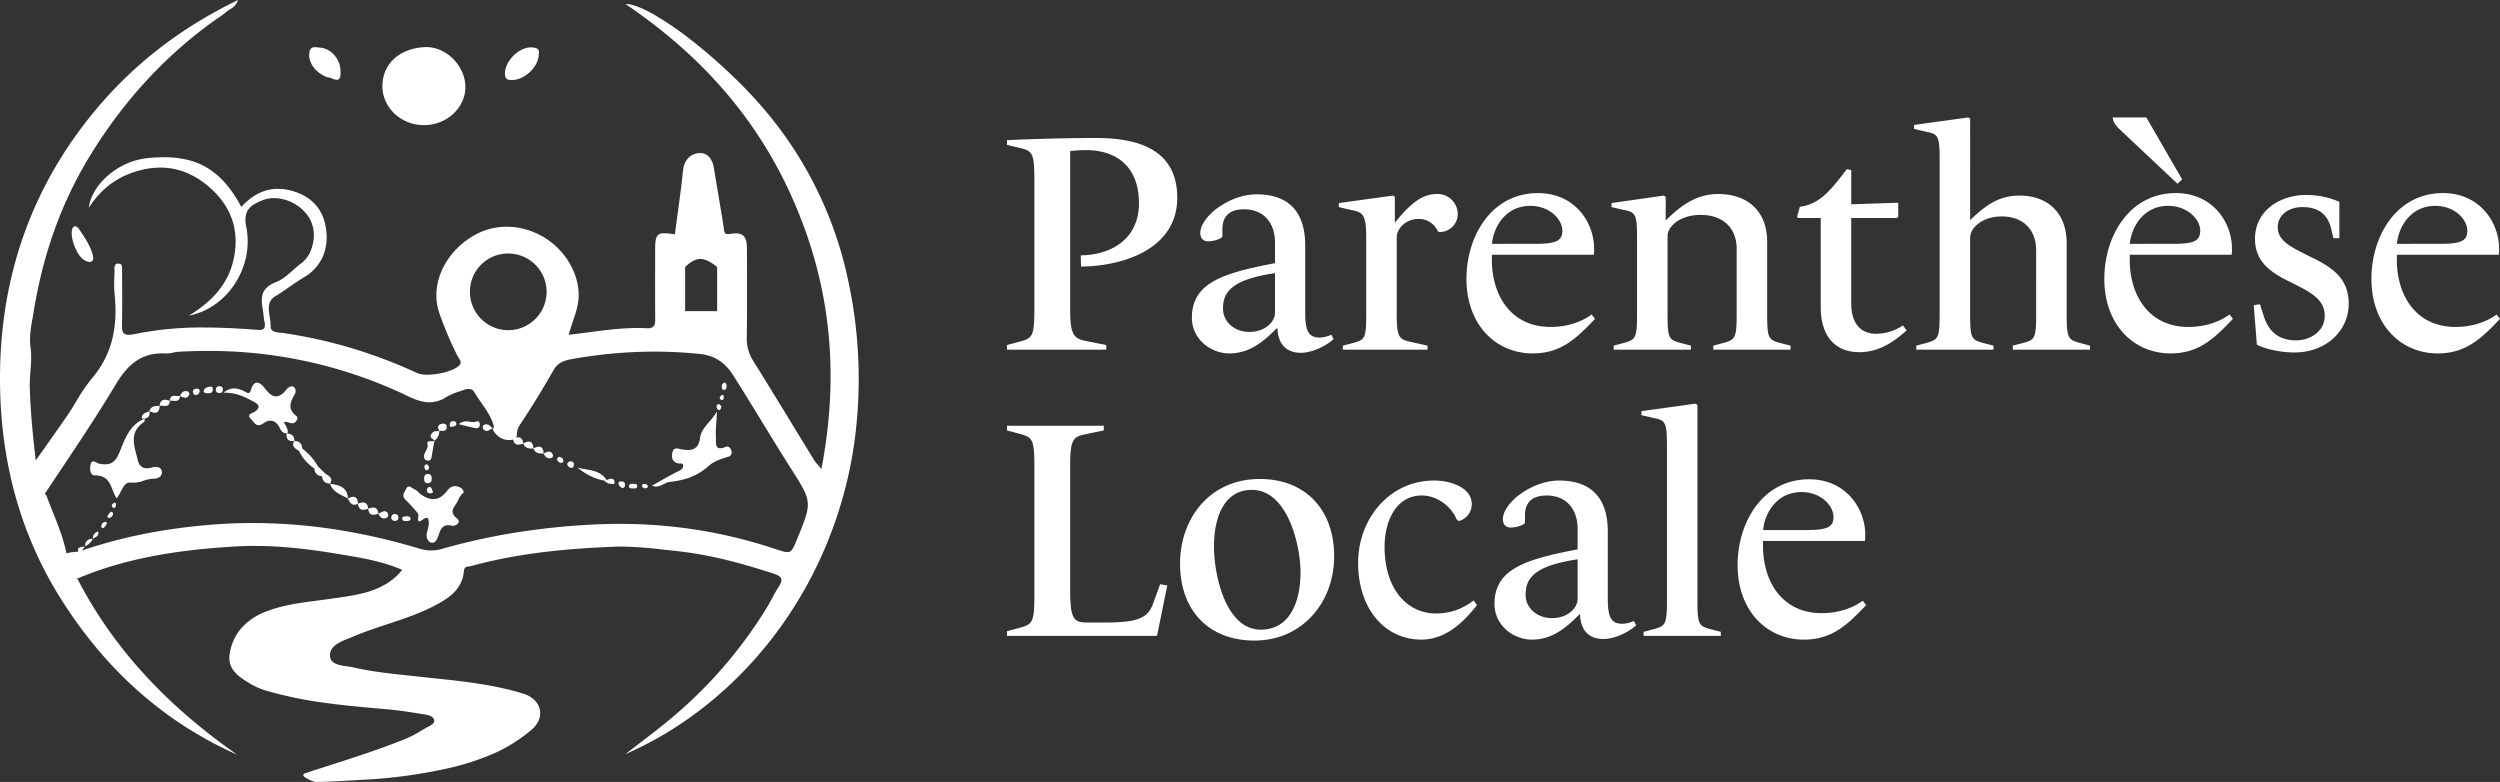
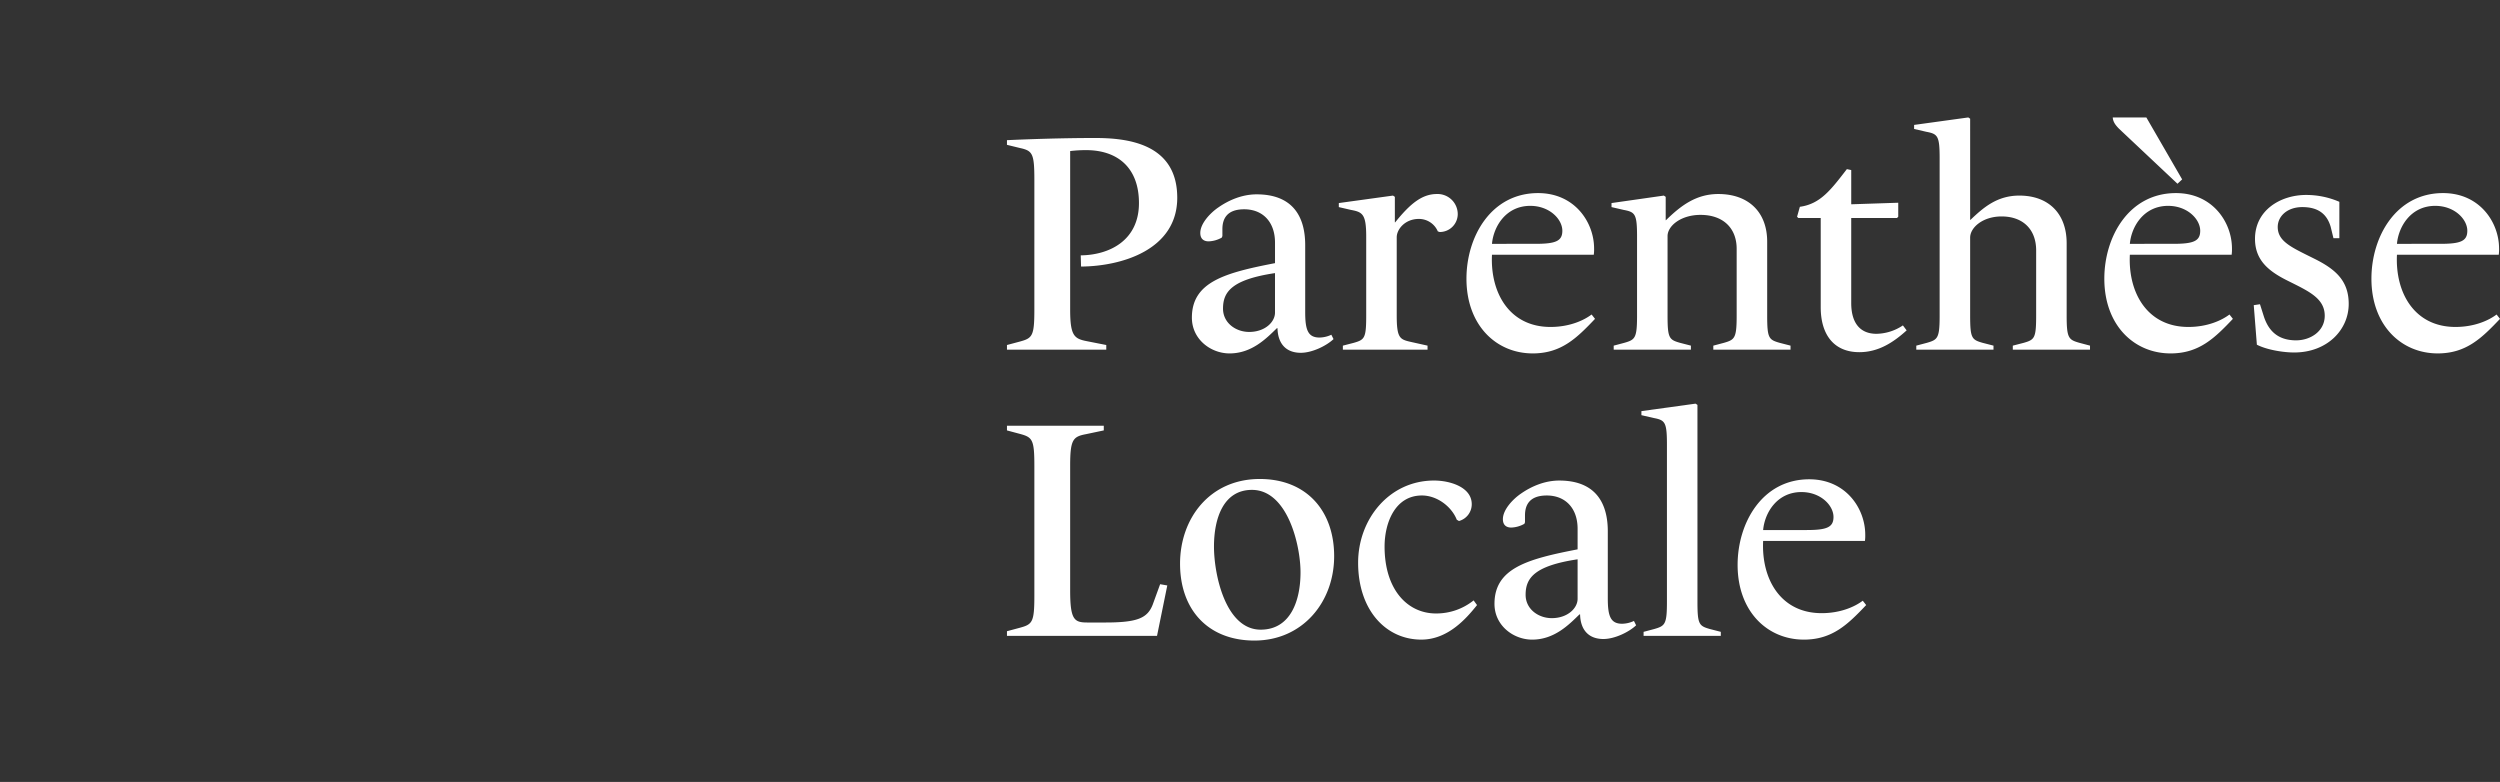
<svg xmlns="http://www.w3.org/2000/svg" width="1335.395" height="417.69" viewBox="0 0 1335.395 417.69">
  <rect x="0" y="0" width="1335.395" height="417.69" fill="#333333" stroke="none" />
  <g id="logo-parenthese-locale-white" transform="translate(-22.5 -47.757)">
    <g id="Groupe_4" data-name="Groupe 4" transform="translate(22.5 24)">
-       <path id="Tracé_99" data-name="Tracé 99" d="M162.008,414.009c-.034-.418.348-.76,1.135-1.019,4.263-1.4,8.677-2.817,12.573-4.066,13.761-4.414,27.991-8.978,41.6-14.55a58.567,58.567,0,0,0,7.371-3.884l.009-.006c1.189-.7,2.536-1.5,3.857-2.206l.3-.159.013-.007c1.536-.816,3.447-1.832,3.079-3.489-.447-2.012-3.04-2.659-4.952-2.97l-.392-.064-.028,0c-6.4-1.044-13.02-2.123-19.574-2.7l-2.619-.233-.058,0c-10-.885-20.332-1.8-30.46-3.185a214.354,214.354,0,0,1-30-6.073,40.148,40.148,0,0,1-9.339-3.686l-.144-.086c-3.105-1.844-6.317-3.751-8.632-6.263a11.3,11.3,0,0,1-3.1-9.78,26.908,26.908,0,0,1,6.3-14.076,32.893,32.893,0,0,1,13.029-8.809c8.808-3.461,18.263-4.69,27.406-5.879l.305-.04c2.143-.28,4.357-.568,6.529-.883,1.137-.165,2.274-.325,3.138-.445,11.455-1.608,23.3-3.27,32.5-11.763.635-.587,1.214-1.241,1.885-2l0-.006c.345-.392.719-.816,1.15-1.284-10.381-4.484-21.143-6.294-31.55-8.044l-.8-.134-1.171-.2c-17.809-3.015-32.231-4.419-45.388-4.419-3.549,0-7.075.1-10.477.311-24.008,1.459-55.327,4.749-84.65,17.34q-.151.149-.3.29.425-.136.861-.29c19.873,38.537,49.437,68.847,85.3,93.888-40.249-17.94-70.669-46.256-93.687-82.46C9.942,284.373.052,244.284,0,202.387-.058,153.249,13.751,107.6,44.208,67.347,65.813,38.8,92.854,16.64,127.144,0c-1.457,4.3-4.317,4.589-5.924,6.1a56.8,56.8,0,0,1-6.032,4.38C87.078,30.528,64.777,55.485,47.222,84.608c-15.31,25.4-24.5,52.8-29.19,81.627-1.017,6.252-2.612,12.676-1.727,19.166,1.013,7.456-.634,14.848-.385,22.356.424,12.821,1.7,25.5,3.174,38.2,1.479-2.1,2.987-4.229,4.448-6.288l.024-.035.595-.839,0-.007c3.941-5.557,8.015-11.3,11.939-17.054,1.62-2.374,3.127-4.87,4.585-7.285l.011-.018a90.108,90.108,0,0,1,8.276-12.151c10.308-12.04,14.2-26.439,12.235-45.312a69.661,69.661,0,0,1-.123-9.349v-.008c.039-1.192.071-2.269.087-3.354,0-.152,0-.305,0-.468v-.013a3.523,3.523,0,0,1,.567-2.513,1.911,1.911,0,0,1,1.407-.471h.081c2.036.042,2.006,1.64,1.978,3.05,0,.209-.006.36-.006.5.01,1.934.022,3.959.034,5.705.046,7.341.094,14.931-.063,22.405-.059,2.8-.024,4.578.952,5.559a3.527,3.527,0,0,0,2.638.826,17.014,17.014,0,0,0,3.4-.435,177.44,177.44,0,0,1,36.805-3.463c8.275,0,17.1.387,28.631,1.255.337.025.658.039.956.039a3.142,3.142,0,0,0,2.352-.676c.483-.5.643-1.312.552-2.79a6.736,6.736,0,0,0-.246-1.278,6.562,6.562,0,0,1-.252-1.316,42.992,42.992,0,0,0-.552-4.469l0-.017c-.456-2.879-.929-5.856-.139-8.459.9-2.952,3.242-5.056,7.378-6.62,3.06-1.156,5.893-3.673,8.636-6.107,1.506-1.337,3.064-2.72,4.662-3.886,3.222-2.354,5.539-6.493,6.352-11.356a18.667,18.667,0,0,0-2.119-12.911,22.715,22.715,0,0,0-18.657-10.521,17.563,17.563,0,0,0-7.013,1.407c-2.747,1.186-5.5,2.6-7.017,4.889-1.445,2.178-1.742,5.074-.934,9.111a39.526,39.526,0,0,1-.217,16.441,42.609,42.609,0,0,1-6.415,14.7,40.353,40.353,0,0,1-10.441,10.5,35.523,35.523,0,0,1-13.582,5.7c14.414-8.732,22.157-19.073,24.365-32.546,2.4-14.616-2.5-27.064-14.55-37-7.654-6.306-16.094-9.5-25.087-9.5a42.413,42.413,0,0,0-9.607,1.145c-12.289,2.864-21.64,9.514-28.587,20.33.83-6.326,4.654-12.615,10.765-17.708a38.592,38.592,0,0,1,20.076-8.784A88.96,88.96,0,0,1,87.542,84a53.035,53.035,0,0,1,12.492,1.349,37.367,37.367,0,0,1,10.918,4.462c6.941,4.239,12.813,11.027,17.953,20.752,5.769-6.437,12.358-9.7,19.582-9.7a29.174,29.174,0,0,1,10.063,1.929c9.145,3.375,14.407,10.048,15.642,19.836a26.984,26.984,0,0,1-1.9,14.79,24.51,24.51,0,0,1-10.138,10.843c-2.606,1.548-5.1,3.285-7.518,4.967l-.053.036c-2.423,1.685-4.929,3.426-7.526,4.965-4.339,2.573-3.647,6.941-2.98,11.165a27.018,27.018,0,0,1,.48,4.86c-.088,2.941,2.909,3.242,5.552,3.507l.111.012c.453.046.879.089,1.275.147a254.818,254.818,0,0,1,36.471,8.09,264.835,264.835,0,0,1,34.863,13.259,13.6,13.6,0,0,0,5.434.874,38.26,38.26,0,0,0,9.786-1.4c3.394-.943,5.962-2.192,7.233-3.518,1.466-1.53.62-2.735-.125-3.8a7.372,7.372,0,0,1-.584-.92,189.558,189.558,0,0,1-9.892-23.23c-3.335-9.7-1.348-20.6,5.45-29.913a41.322,41.322,0,0,1,13.248-11.712,35.109,35.109,0,0,1,16.9-4.546c.2,0,.371,0,.536,0a39.189,39.189,0,0,1,28.144,12.446c6.882,7.338,10.655,16.914,10.091,25.616-.28,4.334-1.639,8.372-3.079,12.647l-.006.016c-.759,2.256-1.544,4.586-2.177,7.005,3.321-.379,6.661-.82,9.891-1.246l.176-.023.025,0c9.193-1.213,17.876-2.358,26.823-2.358,1.635,0,3.262.041,4.835.121.164.008.339.013.523.013a3.966,3.966,0,0,0,2.91-.909c.92-.911,1.034-2.454,1.02-3.987-.081-9.468-.064-19.263-.048-27.9v-.031c0-3.152.01-6,.011-8.878,0-3.422.136-5.679.827-7.092.673-1.38,1.856-1.942,4.081-1.942a37.018,37.018,0,0,1,5.629.614c.426-3.264.869-6.53,1.324-9.867l0-.024c1.078-7.9,2.191-16.079,3.022-24.2.541-5.271,3.463-8.651,8.018-9.273a8.353,8.353,0,0,1,1.136-.08,6.291,6.291,0,0,1,4.947,2.246,11.219,11.219,0,0,1,2.355,5.545c.594,3.6,1.2,7.222,1.795,10.722l.036.216c1.133,6.714,2.419,14.324,3.55,21.686l.007.041c.3,1.937.435,2.822,2.129,2.822a9.431,9.431,0,0,0,1.464-.145,16.973,16.973,0,0,1,2.724-.249c4.225,0,5.957,2.263,5.975,7.81q.005,1.267.008,2.532v.363q0,1.084.007,2.169c.049,13.864.1,28.2-.075,42.459a21.818,21.818,0,0,0,3.265,12.529c7.291,11.667,14.537,23.538,21.546,35.015l.07.116.193.317c3.6,5.9,7.324,11.994,11,17.976a18.722,18.722,0,0,0,2.069,2.58l.063.069c.483.544,1.03,1.159,1.652,1.9,9.575-49.882,5.129-95.741-13.595-140.2C406.737,66.515,376.956,31.141,334.135,2.16l.066,0h.136c3.326,0,8.253,1.824,14.646,5.42a171.446,171.446,0,0,1,20.531,14.052A289.152,289.152,0,0,1,391.748,41,233.839,233.839,0,0,1,411.5,62.369a206.426,206.426,0,0,1,41.747,88.323,248.451,248.451,0,0,1,3.179,85.155,223.583,223.583,0,0,1-23.307,72.86,218.354,218.354,0,0,1-19.481,30.672A213.1,213.1,0,0,1,390.064,365.6a203.674,203.674,0,0,1-26.826,21.31A189.641,189.641,0,0,1,334,402.85c2.264-1.751,4.6-3.53,6.653-5.1l.036-.029.025-.018c4.784-3.652,9.733-7.429,14.48-11.284a241.543,241.543,0,0,0,54.242-61.573c1.039-1.7,1.993-3.461,2.915-5.161l0-.006c1.16-2.136,2.358-4.345,3.705-6.414,1.192-1.832,1.577-3.157,1.213-4.17-.393-1.089-1.606-1.877-4.19-2.719-14.029-4.58-32.659-10.094-52.355-12.095-2.089-.212-4.2-.447-6.248-.672l-.152-.017h-.01a204.142,204.142,0,0,0-22.234-1.646c-1.235,0-2.459.024-3.64.071-21.358.851-49.368,2.792-76.617,10.311a8.523,8.523,0,0,1-1.165.206l-.033,0c-1.347.173-2.62.336-2.8,2.376-.935,10.3-8.467,14.937-16.77,19.158-7.755,3.942-16.111,6.7-24.192,9.373-5.974,1.973-12.149,4.014-18.038,6.517-.7.3-1.415.582-2.176.883l-.06.024c-4.945,1.961-10.551,4.183-10.335,9.438.18,4.364,5.067,5.059,9.378,5.673,1.173.165,2.386.337,3.445.582,9.588,2.222,19.528,3.268,29.141,4.281l.051,0,.019,0c2,.21,4.059.428,6.091.653,2.664.3,5.327.578,7.616.819h.013c15.679,1.663,31.891,3.382,47.406,8.179a14.69,14.69,0,0,1,6.061,3.466,10.128,10.128,0,0,1,2.866,5.062c.8,3.731-.744,7.608-4.244,10.638a82.579,82.579,0,0,1-22.066,13.572A136.5,136.5,0,0,1,237.4,410.8a268.429,268.429,0,0,1-44.054,5.75c-2.034.106-3.989.223-6.152.354h-.018l-.074,0c-5.723.344-11.64.7-18.635.777C167.494,417.533,162.129,415.506,162.008,414.009Zm-137.24-149.4c3.743,10.282,8.6,20.214,10.729,31.006a15.335,15.335,0,0,1,3.991-.729c.8-.073,1.635-.15,2.444-.3-1.168-2.417,1.512-2.3,3.391-2.709l-1.474,2.147.289-.072c20.776-7.064,42.946-11.512,67.776-13.6,7.672-.643,15.47-.97,23.179-.97a290.6,290.6,0,0,1,44.853,3.548A333.632,333.632,0,0,1,224,293.042a21.915,21.915,0,0,0,6.364.99,20.133,20.133,0,0,0,5.622-.812,337.134,337.134,0,0,1,39.063-8.684,386.394,386.394,0,0,1,39.895-4.257c5.314-.3,10.672-.447,15.923-.447a267.524,267.524,0,0,1,42.036,3.291,259.253,259.253,0,0,1,41.079,10.08l.022.007c3.063,1.022,5.087,1.7,6.507,1.7,2.421,0,3.212-1.934,5.325-7.1l0-.007.045-.11.006-.014c3.978-9.732,5.974-14.616,5.563-19.286-.414-4.7-3.243-9.15-8.881-18.011-5.452-8.569-10.8-17.3-15.966-25.75l-.006-.008-.01-.017,0-.007c-4.811-7.86-9.785-15.987-14.805-23.92-4.567-7.219-10.148-10.8-18.093-11.618a238.506,238.506,0,0,0-24.224-1.24,250.232,250.232,0,0,0-44.154,4.015c-3.635.653-7.3,1.787-9.495,5.627-6.184,10.83-12.052,20.378-17.94,29.191a10.118,10.118,0,0,0-1.824,5.641,5.227,5.227,0,0,1-.258,1.43c1.987-.385,3.436.263,3.711,3.173l.029-.011c3.178-1.795,5.149-1.232,5.413,2.654h-.019a.189.189,0,0,1,.008.024l-.1.057.08-.08c-2.343.161-4.475-.089-5.431-2.627a.112.112,0,0,1,.021-.012v-.006l-.024.01,0,.008c-.031.017-.062.034-.092.052l.028-.039a7.7,7.7,0,0,1-2.57.566c-1.381,0-2.384-.726-2.722-2.728a8.7,8.7,0,0,1-2.256.3,9.171,9.171,0,0,1-4.83-1.406,10.712,10.712,0,0,1-3.705-3.978,10.161,10.161,0,0,1,.5-1.841c-1.234-4.836-4.062-8.878-6.8-12.785-1.267-1.81-2.578-3.681-3.717-5.618a3.3,3.3,0,0,0-3.029-1.695,7.233,7.233,0,0,0-2.446.494c-.793.29-1.6.564-2.364.82a32.385,32.385,0,0,0-7.04,3.015,16.5,16.5,0,0,1-9.049,2.81c-3.268,0-6.756-.982-11.309-3.186a244.478,244.478,0,0,0-107.361-24.234c-5.016,0-10.158.144-15.28.425a19.682,19.682,0,0,0-2.936.463,16.467,16.467,0,0,1-3.347.469c-.156,0-.3,0-.437-.012-.677-.04-1.348-.06-1.994-.06-13.156,0-19.864,8.184-25.152,17.027-9.092,15.2-19.117,30.213-28.812,44.728l-.013.021-.006.007-.006.011c-2.764,4.137-5.885,8.808-8.9,13.366A1.372,1.372,0,0,1,24.768,264.611ZM251.033,155.535A20.47,20.47,0,1,0,271.5,135.419,20.316,20.316,0,0,0,251.033,155.535Zm114.935-12.859v23.516h17.09V142.676c-.046-.042-4.714-4.353-8.93-4.353S366.008,142.633,365.968,142.676ZM45.407,291.753l.077-.033q.016-3.887,4.047-3.9a7.487,7.487,0,0,1-4.047,3.9c0,.039,0,.078,0,.118-.053.013-.109.025-.163.037Zm.078.086Zm184.731-2.029c-1.841-.53-2.612-2.894-2.205-5.049.323-1.719,1.073-3.429,1.02-5.126-.059-1.88.151-4.551-3.48-1.9-2.118,1.547-2.533.886-2.041-2.376.115-.748-.748-1.75-1.372-2.463-1.777-2.029-3.565-4.063-5.528-5.916-2.37-2.241-.385-4.432.451-6.049,1.261-2.44,3.145.027,4.592.582,1.207.463,2.03,1.775,3.144,2.551,5.533,3.861,9.961,3.412,14.039-1.909,1.88-2.451,3.894-3.031,6.472-1.967a3.292,3.292,0,0,1,2.366,2.934c-1.755,1.226-2.489,3.1-3.391,4.882-1.469,2.891-4.725,5.233-.235,8.862,2.755,2.224-.909,4.344-2.719,3.921-5.337-1.248-6.143,2.525-7.221,5.564-.665,1.87-1.561,3.565-3.156,3.565A2.656,2.656,0,0,1,230.217,289.809ZM49.57,287.736l.07-.042c-.1-1.861.785-3.09,2.78-3.871.664,2.571-1.358,3.017-2.78,3.871,0,.041,0,.084.008.127Zm-.039.084c.013-.028.025-.057.039-.084l.077.084Zm4.577-6.88a2.434,2.434,0,0,1,2.063-2.176c.867.165,1.135.635.7,1.308a5.293,5.293,0,0,1-1.555,1.917.83.83,0,0,1-.392.107C54.409,282.1,54.049,281.51,54.108,280.941Zm160.77-3.731c-.289-1.223.9-1.3,1.7-1.377,1.033-.1,2.192-.185,2.714.9.082,1.384-.924,1.507-1.733,1.551-.314.017-.659.052-.995.052C215.809,278.339,215.1,278.162,214.878,277.21Zm-3.961,1a1.721,1.721,0,0,1-1.862-2.144c.117-1.114.935-1.369,1.86-1.526,1.359.141,2,.828,1.863,2.177a1.616,1.616,0,0,1-1.813,1.492Zm-8.8-3.8-.011.013,0-.036-.111.036.028-.033c-2.8,1.069-4.993.969-5.378-2.66l.019-.008c0-.006,0-.013,0-.021l.093-.035-.028.031c2.8-1.068,4.992-.969,5.374,2.661l0,0,.006.013s0-.01,0-.016l.094-.036-.04.046c1.695-.616,3.406-2.471,5.074-.117a2.3,2.3,0,0,1-.512,2.256,3.8,3.8,0,0,1-1.633.42C203.706,276.929,202.778,275.881,202.116,274.411Zm-144.532.979a5.3,5.3,0,0,1,1.555-1.914c.7-.381,1.159.313,1.235,1.15a2.369,2.369,0,0,1-2.144,2.028c-.03,0-.06,0-.089,0C57.413,276.657,57.164,276.042,57.584,275.39Zm133.624-6.336-.013,0a4.185,4.185,0,0,1-1.931.571c-1.725,0-2.57-1.705-3.487-3.268l.063-.036c0-.017,0-.034,0-.051l.046.027c3.161-1.758,5.1-1.154,5.343,2.74l-.019.011v0l.021-.008s0,0,0,0l.092-.049-.027.03c2.8-1.062,5.01-.978,5.366,2.682l-.019.008c0,.006,0,.013,0,.021l-.093.036.029-.034a7.679,7.679,0,0,1-2.574.571C192.509,272.305,191.458,271.452,191.208,269.054ZM60.485,271.237a1.56,1.56,0,0,1-.721-1.384,2.092,2.092,0,0,1,1.267-1.24c.86-.247.874.537.93,1.126-.115.745-.277,1.546-1.1,1.546A1.678,1.678,0,0,1,60.485,271.237Zm125.267-4.918.024.042-.1.057Zm-9.5-7.936c4.944.665,9.408,1.867,9.584,7.891C182.137,264.214,177.787,262.883,176.254,258.383ZM50.9,253.95c-2.825-.01-2.927-3.1-2.6-5.347.588-3.991,3.166-1.224,4.638-.934,5.368,1.057,8.4-.1,10.715-5.663,2.909-6.987,5.254-14.965,13.627-18.415-.052.653.071,1.552-.281,1.787-8.516,5.674-5.1,13.121-3.427,20.378.969,4.2,3.914,5.033,7.476,3.986,2.72-.8,5.026-.159,5.42,2.049.386,2.16-1.386,3.909-4.352,3.9a18.215,18.215,0,0,0-5.4,1.08,16.213,16.213,0,0,1-7.012,1c-3.785-.473-4.824,5.4-7.415,8.405C59.1,261.387,59.505,253.983,50.9,253.95Zm177.16,7.57c.057-.508.622-1.328,1.031-1.373,1.584-.175,1.493,1.322,2.026,2.2.436,1.064-.468,1.081-1.062,1.144a3.323,3.323,0,0,1-.338.018C228.492,263.505,227.93,262.713,228.062,261.52Zm110.276-.625c-1.022-.036-2.442.167-2.334-1.407.069-1.015,1.127-1.089,2.386-1.051.616.136,2.081-.221,1.97,1.381-.065.928-.941,1.084-1.732,1.084C338.528,260.9,338.432,260.9,338.338,260.895Zm4.583-1.066c-.264-1.231.851-1.366,1.682-1.3a1.866,1.866,0,0,1,1.412.961c.276,1.231-.844,1.206-1.894,1.407C343.763,260.6,343.016,260.277,342.92,259.829Zm-11.1.555a3.442,3.442,0,0,1-1.448-1.978c-.179-1.2,1.005-1.3,1.876-1.225,1.446.122,1.754,1.121,1.58,2.337-.246.694-.676,1.147-1.224,1.147A1.4,1.4,0,0,1,331.823,260.384Zm16.43-.955c4.641-2.585,9.205-5.321,13.973-7.665,1.371-.675,2.521-1.262,2.678-2.637.182-1.6-.833-1.58-1.814-1.557a3.743,3.743,0,0,1-1.06-.07c-3.321-.972-3.332-3.519-2.812-5.947.631-2.958,3.016-1.886,5-1.521,5.251.972,8.949.078,9.73-6.1.686-5.436,5.709-8.469,9.042-14.163-.279,5.674-.811,9.777-.56,13.836.167,2.713-1.1,7.794,5.307,5.037,1.4-.6,2.573.77,2.962,2.145a2.356,2.356,0,0,1-1.707,3.174c-3.686,1.042-7.955,2.661-10.166,4.685-6.119,5.6-12.984,7.922-20.939,8.755-2.59.272-4.6,2.486-7.4,2.486A5.825,5.825,0,0,1,348.253,259.43Zm-23.195-1.17a8.171,8.171,0,0,1-2.036-1.271c.117-.058.233-.117.349-.179-5.65-.868-10.491-3.507-14.928-7.021,5.52,1.527,12.05.889,15.592,6.674a7.744,7.744,0,0,1,1.256-.537c1.09-.336,2.286-.385,2.858.812.235.495-.029,1.211-.064,1.826A15.6,15.6,0,0,1,325.058,258.26Zm-148.941.105.1-.082c-2.685.021-3.925-1.447-4.184-3.921l0,0c-2.6-.142-3.861-1.577-4.087-4.014l.054-.053a23.355,23.355,0,0,1-8.242-9.326c0-.023.011-.046.016-.068-1.9-1.3-4.363-2.351-2.56-5.3h-.035l.078-.077q-4.709.6-4.084-3.945H153.1l.091-.086c-1.825-.072-2.91-1.033-3.7-2.78-1.8-4-5.1-5.218-8.719-2.635-3.732,2.666-4.944-.43-6.644-2.11-2.754-2.716.618-3.148,2.019-4.124,4.146-2.891.859-4.442-1.3-5.619-4.33-2.368-8.815-4.553-15.487-4.483,4.329-3.342,7.275-2.3,10.375-1.139,1.352.507,3.414,2.882,4.326-.325,1.786-6.278,5.359-3.669,7.384-.908,4.088,5.578,7.521,5.857,11.788.437.675-.854,2.44-2,3.659-1.116,1.415,1.025,1.189,2.927.356,4.285-2.461,4.017-3.486,7.735,1.005,11.182,1.005.772.673,1.912-.186,2.929-1.2,1.427-2.509,1.027-3.851.628a4.812,4.812,0,0,0-2.635-.278c1,2.018,2.556,3.75,2,6.058l.07,0-.091.086c.007-.028.014-.056.021-.083-.136,0-.269,0-.4,0,0,.029-.008.057-.012.086q4.073.014,4.087,3.943l.01-.01-.007.012.088-.012-.089.088c2.675-.035,4,1.325,4.187,3.855l-.05.047a31.539,31.539,0,0,1,8.261,9.331c.017.062.033.121.046.179l3.977,3.838c.007.024.013.048.019.071,1.879,1.334,4.462,2.356,2.6,5.361h-.086c.012.034.023.068.034.1Zm-18.9-22.764h.046v-.072C157.247,235.552,157.233,235.576,157.217,235.6Zm19.089,22.681h.051l-.1.084C176.272,258.337,176.289,258.31,176.306,258.282Zm51.8-.215c-1.611-.228-1.574-1.623-1.5-2.943a1.819,1.819,0,0,1,2.159-1.93c1.877.2,1.865,1.641,1.783,2.959a1.861,1.861,0,0,1-2.13,1.924C228.318,258.078,228.212,258.074,228.1,258.067Zm94.862-1.114.055.036-.126.062ZM227.584,251.1c-.425-.116-.858-.958-.885-1.489-.045-.874.373-1.791,1.517-1.489.451.119.708.918.975,1.3-.168.928-.395,1.744-1.194,1.744A1.565,1.565,0,0,1,227.584,251.1Zm77.655-1.24a2.193,2.193,0,0,1-2.218-2.023c-.052-.4.606-1.144,1.091-1.3a1.947,1.947,0,0,1,2.492,1.128c-.15,1.171-.088,2.2-1.307,2.2Zm-6.023-2.707a2.144,2.144,0,0,1-1.629-2.113,1.645,1.645,0,0,1,1.262-1.005,2.19,2.19,0,0,1,2.045,2.169.944.944,0,0,1-1.067,1.025A2.793,2.793,0,0,1,299.216,247.155Zm-70.556-1.122a2.293,2.293,0,0,1-1.709-.715c-1.843-3,2.321-5.084,1.353-8.345-.494-1.664,2.2-1.215,3.68-1.354-.466,2.73-.96,5.455-1.382,8.191-.179,1.157-.51,2.188-1.9,2.222Zm61.743-3.751-.016.014,0-.049-.105.049.082-.081c-2.328.15-4.472-.054-5.4-2.6l0,0s0-.01,0-.014-.01-.028-.016-.042l.013-.007c0-.006,0-.012,0-.018l.041,0c3.167-1.751,5.137-1.19,5.393,2.681h-.01l.011.025c0-.008,0-.018,0-.027l.08,0c1.721-.829,3.506-1.977,4.811.573.21.412,0,1.465-.311,1.61a3.861,3.861,0,0,1-1.611.4C291.96,244.8,291.073,243.724,290.4,242.282Zm-58.413-6.7-.059-.037.081-.058c-.321-1.208-2.818-1.261-1.681-3.441.943-1.815,2.3-1.8,3.752-1.794.2,0,.4,0,.606,0a6.618,6.618,0,0,1-2.677,5.234c.006.025.012.052.017.078l.072.046-.117.012C231.987,235.606,231.989,235.593,231.99,235.578Zm2.7-5.353-.08-.065.053-.006c-.981-1.806-1.07-3.365,1.533-3.815,1.164-.2,2.4.118,2.41,1.614.011,2.257-1.4,2.221-2.812,2.183a8.748,8.748,0,0,0-1.131.018l.028.051c0-.014,0-.03,0-.045l.1.086-.11,0A.152.152,0,0,1,234.69,230.226Zm23.34-1.31a1.846,1.846,0,0,1,.205-1.806c2.267-1.24,3.591.355,4.956,1.72-1.092.374-2.185,1.34-3.276,1.34A2.281,2.281,0,0,1,258.03,228.916Zm5.161-.086.129-.041-.07.1C263.23,228.87,263.21,228.851,263.19,228.83Zm-9.543-.2c-2.553-.535-5.079-1.2-8.607-2.046,2.1-1.837,4.085-1.575,5.955-1.313a6.679,6.679,0,0,0,3.732-.161c1.026-.454,1.8.981,1.53,2.224a1.628,1.628,0,0,1-1.767,1.392A4.18,4.18,0,0,1,253.647,228.628Zm-13.4-1.889c.087-1.394.964-1.921,2.309-1.7.649.109,1.433.256,1.095,1.909-.171.608-1.383.829-2.439,1.051a1.137,1.137,0,0,1-.244.028C240.3,228.03,240.209,227.319,240.248,226.739ZM77.292,223.521a7.192,7.192,0,0,1-1.538-.049c-.156-2.764,2.377-2.949,4.093-3.916,0-.021-.006-.041-.008-.062l-.006,0,0-.01c0-.014,0-.029-.006-.045l.017.014c.945-2.536,3.078-2.759,5.4-2.606l-.08-.08.1-.016-.011.1.024,0c-.163,2.512-1.049,3.626-2.509,3.626a6.3,6.3,0,0,1-2.879-.947l-.049.029q.5,3.657-2.492,3.96l.035.034-.1.042C77.287,223.568,77.29,223.544,77.292,223.521Zm-1.623-.06.086.011c0,.025,0,.052,0,.077Zm4.069-4.024.1.054-.007.022Zm304.07-.479a1.824,1.824,0,0,1-.973-1.381c-.064-.815.11-1.873,1.376-1.605.462.1.778.827,1.086,1.179-.2.9-.216,1.854-1.11,1.854A1.762,1.762,0,0,1,383.807,218.958Zm-298.523-2.11c0-.028,0-.054,0-.082l.089.088Zm1.745-.081a8.115,8.115,0,0,0-1.759-.017c.384-3.582,2.573-3.68,5.35-2.644l-.018-.018c.031-.006.063-.011.094-.014l0,.06.024.008c-.141,2.282-1.256,2.684-2.58,2.684C87.778,216.826,87.4,216.8,87.029,216.767Zm3.688-2.625,0-.054.087.089Zm1.739-.052a8.2,8.2,0,0,0-1.76-.017c.205-2.85,1.952-2.713,3.7-2.576a8.338,8.338,0,0,0,1.757.017c-.159,2.239-1.273,2.635-2.59,2.635C93.205,214.149,92.831,214.119,92.457,214.09Zm292.913-.432a1.541,1.541,0,0,1-.949-1.215,2.334,2.334,0,0,1,1.125-1.373c1.009-.577.875.421,1.1.894-.046.805-.087,1.7-1.095,1.7C385.5,213.668,385.436,213.664,385.37,213.658ZM96.238,211.5l-.083.012,0-.051,0,0a.074.074,0,0,1,.006-.014c0-.012,0-.024,0-.036l.01.01c.9-1.934,2.188-3.2,4.554-2.107.317.145.523,1.2.314,1.609-.6,1.173-1.3,1.565-2.052,1.565A7.061,7.061,0,0,1,96.238,211.5Zm-.191-.092.106.051-.018.039Zm8.347-.391c-.431,0-1.126-.68-1.253-1.157-.332-1.253.28-2.081,1.664-2.284.9.13,1.961.217,1.815,1.411a2.187,2.187,0,0,1-2.223,2.03Zm4.463-2.241c.345-1.719,2.069-2.036,3.516-2.253,1.185-.176,1.352.974,1.283,1.78-.148,1.762-1.592,1.745-2.956,1.758C109.932,209.821,108.619,209.975,108.858,208.778Zm8.317,1.147a1.718,1.718,0,0,1-1.843-2.157c.119-1.116.949-1.357,1.87-1.512,1.359.15,1.991.845,1.845,2.191a1.612,1.612,0,0,1-1.81,1.48Zm268.377-3.274a1.951,1.951,0,0,1,1.711-2.273c.31-.029.74,1.16.887,1.407-.115,1.349-.117,2.3-1.189,2.475a1.917,1.917,0,0,1-.308.027C385.7,208.288,385.579,207.389,385.552,206.651ZM44.725,138.739c-3.875-2.48-7.383-12-6.175-16.123.262-.9.4-1.716,1.812-1.757.37.24,1.114.484,1.463.985,3.058,4.4,6.152,8.814,7.619,13.982.372,1.3.9,3.426-.991,4.061a1.659,1.659,0,0,1-.536.08A6.957,6.957,0,0,1,44.725,138.739Zm181.637-71.89c-12.122-.011-22.129-9.432-22.1-20.8.034-12.178,9.361-20.174,22.483-20.869,11.538-.612,21.695,10.073,21.837,21.038.145,11.4-10.027,20.635-22.2,20.635ZM272.35,42.694a2.476,2.476,0,0,1-2.545-2.463c-.861-6.6,6.768-14.885,13.649-14.916,3.133-.014,4.974.807,4.314,3.5.094,6.968-7.693,13.942-14.326,13.942A8.842,8.842,0,0,1,272.35,42.694Zm-95.414-1a16.287,16.287,0,0,0-2.018-.426c-6.383-2.239-10.381-7.92-9.686-13.043.543-4.011,3.548-2.944,5.749-2.775,6.044.463,10.982,6.333,10.917,12.775.124,2.376-.132,4.391-2.055,4.391A6.725,6.725,0,0,1,176.936,41.695Z" transform="translate(0 23.757)" fill="#fff" />
-     </g>
+       </g>
    <path id="Tracé_97" data-name="Tracé 97" d="M57.138,31.547V29.053l-10.144-2c-6.984-1.33-9.146-2.827-9.146-16.961V-74.545a68.446,68.446,0,0,1,8.481-.5c16.961,0,28.269,9.478,28.269,28.269C74.6-26.654,58.635-19,43.5-18.838l.166,5.986c21.784-.166,51.383-8.98,51.383-36.75,0-28.934-26.44-31.927-43.9-31.927-17.294,0-36.583.665-47.06,1.164v2.494l6.818,1.663c6.818,1.5,7.816,2.827,7.816,16.961V10.1c0,14.134-1,15.3-7.816,17.128L4.092,29.053v2.494Zm121.39-5.654-1.164-2.328a15.368,15.368,0,0,1-6.319,1.5c-6.319,0-7.649-4.323-7.649-13.636V-24.326c0-15.631-6.984-27.1-25.941-27.1-7.816,0-14.966,3.159-20.453,6.984-4.157,2.827-9.645,8.481-9.645,13.636,0,3.159,1.829,4.49,4.49,4.49a15.311,15.311,0,0,0,6.984-2l.333-.831v-3.658c0-5.488,2.328-10.642,11.64-10.642,9.977,0,16.463,6.818,16.463,17.793v10.975c-26.606,5.155-44.4,9.977-44.4,29.1,0,11.64,10.144,19.123,20.121,19.123,11.973,0,19.788-8.148,25.276-13.469h.333c.166,7.816,4.157,13.137,12.472,13.137C167.221,33.21,174.87,29.385,178.528,25.893ZM147.266,11.759c0,4.989-5.321,10.31-13.8,10.31-7.15,0-13.968-4.822-13.968-12.472,0-8.813,4.49-15.465,27.77-18.957Zm81.481,19.788V29.385l-8.98-2c-5.82-1.33-7.483-2-7.483-14.134V-28.483c0-4.323,4.49-9.811,11.806-9.811a10.94,10.94,0,0,1,10.144,6.652l1,.333a9.6,9.6,0,0,0,9.645-9.478A10.763,10.763,0,0,0,233.736-51.6c-7.816,0-14.135,4.989-22.283,15.132h-.166V-50.1l-1-.665-28.934,3.991v2.162l6.485,1.5c6.153,1.164,8.148,2.162,8.148,14.3V13.255c0,12.139-.831,12.97-6.652,14.633l-5.82,1.5v2.162ZM318.21,15.084l-1.829-2.328c-4.157,3.159-11.806,6.652-21.95,6.652-21.95,0-32.26-18.292-31.262-38.579h54.376a21.2,21.2,0,0,0,.166-3.326c0-13.968-10.31-29.6-29.932-29.6-25.109,0-38.246,23.28-38.246,45.729,0,24.777,15.8,39.909,35.419,39.909C300.251,33.542,308.565,25.228,318.21,15.084ZM263.169-24.991c.831-9.312,7.483-20.287,20.453-20.287,10.31,0,17.128,7.15,17.128,13.3,0,5.488-3.492,6.984-14.3,6.984Zm159.47,56.538V29.385l-5.82-1.5c-5.82-1.663-6.652-2.494-6.652-14.633v-39.41c0-15.8-9.977-25.442-26.107-25.442-11.806,0-19.955,6.153-27.936,13.968h-.166V-50.1l-1-.665-27.936,3.991v2.162l6.485,1.5c6.153,1.164,7.15,2.162,7.15,14.3V13.255c0,12.139-1,12.97-6.818,14.633l-5.654,1.5v2.162h41.239V29.385l-5.82-1.5c-5.82-1.663-6.652-2.494-6.652-14.633v-42.4c0-5.321,6.984-11.308,17.627-11.308,11.973,0,19.289,6.984,19.289,18.125V13.255c0,12.139-1,12.97-6.818,14.633l-5.654,1.5v2.162Zm62.025-10.31-2-2.661a25.94,25.94,0,0,1-14.135,4.49c-8.481,0-13.469-5.488-13.469-16.463v-45.4H479.51l.665-.665v-7.483l-25.109.831V-64.4l-2.328-.5c-8.481,10.975-14.134,18.624-25.109,20.121l-1.5,5.321.665.665h11.973V8.932c0,14.3,6.818,23.945,20.62,23.945C469.7,32.877,477.681,27.556,484.665,21.237Zm97.944,10.31V29.385l-5.654-1.5c-5.82-1.663-6.818-2.494-6.818-14.633V-25.324c0-15.8-9.645-25.442-25.276-25.442-11.973,0-19.289,6.485-26.107,12.97h-.166V-91.839l-1-.665-28.934,3.991v2.162l6.485,1.5c6.153,1.164,7.15,2.162,7.15,14.3V13.255c0,12.139-1,12.97-6.818,14.633l-5.654,1.5v2.162h41.239V29.385l-5.82-1.5c-5.82-1.663-6.651-2.494-6.651-14.633V-28.317c0-5.321,6.651-11.308,16.8-11.308,11.474,0,18.458,6.984,18.458,18.125V13.255c0,12.139-.831,12.97-6.652,14.633l-5.82,1.5v2.162Zm76.326-16.463-1.829-2.328c-4.157,3.159-11.806,6.652-21.95,6.652-21.95,0-32.26-18.292-31.262-38.579h54.376a21.2,21.2,0,0,0,.166-3.326c0-13.968-10.31-29.6-29.932-29.6-25.109,0-38.246,23.28-38.246,45.729,0,24.777,15.8,39.909,35.419,39.909C640.975,33.542,649.29,25.228,658.935,15.084ZM603.893-24.991c.831-9.312,7.483-20.287,20.453-20.287,10.31,0,17.128,7.15,17.128,13.3,0,5.488-3.492,6.984-14.3,6.984Zm25.442-32.094,2.494-2.328L612.706-92.5H594.747c.166,2.162,1.164,3.825,3.492,6.153ZM720.794,7.1c0-12.472-7.15-18.624-18.624-24.278-11.64-5.82-19.289-8.98-19.289-16.8,0-5.82,5.155-10.642,13.137-10.642,9.146,0,13.3,4.323,15.132,10.476l1.5,6.153H715.8V-47.44A44.5,44.5,0,0,0,698.012-51.1c-13.636,0-27.271,8.148-27.271,23.447,0,11.806,7.815,17.627,17.959,22.615C699.342.285,707.99,4.109,707.99,13.422c0,8.314-7.649,13.137-15.3,13.137-10.642,0-14.966-6.153-17.128-12.472L673.4,7.269l-3.326.5,1.663,21.119c5.155,2.661,13.8,4.157,19.955,4.157C709.153,33.044,720.794,21.071,720.794,7.1Zm80.816,7.982-1.829-2.328c-4.157,3.159-11.806,6.652-21.95,6.652-21.95,0-32.26-18.292-31.262-38.579h54.376a21.2,21.2,0,0,0,.166-3.326c0-13.968-10.31-29.6-29.932-29.6-25.109,0-38.246,23.28-38.246,45.729,0,24.777,15.8,39.909,35.419,39.909C783.651,33.542,791.965,25.228,801.61,15.084ZM746.568-24.991c.831-9.312,7.483-20.287,20.453-20.287,10.31,0,17.128,7.15,17.128,13.3,0,5.488-3.492,6.984-14.3,6.984ZM84.243,184.425l5.488-26.939-3.825-.665L81.915,167.8c-2.827,7.15-8.148,9.478-25.276,9.478H46.994c-6.984,0-9.146-1.5-9.146-17.128V93.631c0-14.134,1.5-15.631,8.481-16.961l9.478-2V72.18H4.092v2.494L10.91,76.5c6.818,1.829,7.816,2.993,7.816,17.128v69.342c0,14.134-1,15.3-7.816,17.128L4.092,181.93v2.494Zm94.618-42.57c0-24.278-14.8-41.239-39.743-41.239-26.606,0-42.57,20.952-42.57,45.23,0,24.777,15.132,41.073,39.743,41.073C161.9,186.919,178.861,166.466,178.861,141.855ZM160.9,150.5c0,14.8-5.155,30.6-21.285,30.6-18.624,0-24.943-29.1-24.943-44.4,0-14.966,4.989-30.264,20.287-30.264C153.918,106.436,160.9,135.869,160.9,150.5Zm94.285,17.46-1.829-2.494a31.777,31.777,0,0,1-20.121,6.984c-15.132,0-27.438-12.638-27.438-35.752,0-12.472,5.488-27.271,19.955-27.271,7.982,0,15.8,5.82,18.624,12.97l1.164.665a9.279,9.279,0,0,0,6.818-8.98c0-9.146-11.64-12.638-20.121-12.638-23.945,0-40.574,20.62-40.574,43.9,0,25.276,14.8,41.073,33.757,41.073C239.556,186.42,249.367,175.279,255.187,167.962Zm84.973,10.809L339,176.443a15.368,15.368,0,0,1-6.319,1.5c-6.319,0-7.649-4.324-7.649-13.636V128.552c0-15.631-6.984-27.1-25.941-27.1-7.816,0-14.966,3.159-20.453,6.984-4.157,2.827-9.645,8.481-9.645,13.636,0,3.159,1.829,4.49,4.49,4.49a15.311,15.311,0,0,0,6.984-2l.333-.831v-3.658c0-5.488,2.328-10.642,11.64-10.642,9.977,0,16.462,6.818,16.462,17.793V138.2c-26.606,5.155-44.4,9.977-44.4,29.1,0,11.64,10.144,19.123,20.121,19.123,11.973,0,19.788-8.148,25.276-13.469h.333c.166,7.816,4.157,13.137,12.472,13.137C328.853,186.088,336.5,182.263,340.16,178.771ZM308.9,164.637c0,4.989-5.321,10.31-13.8,10.31-7.15,0-13.968-4.822-13.968-12.472,0-8.813,4.49-15.465,27.77-18.957Zm76.493,19.788v-2.162l-5.82-1.5c-5.82-1.663-6.652-2.494-6.652-14.633V61.039l-1-.665-28.934,3.991v2.162l6.485,1.5c6.153,1.164,7.15,2.162,7.15,14.3v83.809c0,12.139-1,12.97-6.818,14.633l-5.654,1.5v2.162Zm77.657-16.463-1.829-2.328c-4.157,3.159-11.806,6.652-21.95,6.652-21.95,0-32.26-18.292-31.262-38.579h54.376a21.2,21.2,0,0,0,.166-3.326c0-13.968-10.31-29.6-29.932-29.6-25.109,0-38.246,23.28-38.246,45.729,0,24.777,15.8,39.909,35.419,39.909C445.088,186.42,453.4,178.106,463.047,167.962Zm-55.041-40.075c.831-9.312,7.483-20.287,20.453-20.287,10.31,0,17.128,7.15,17.128,13.3,0,5.488-3.492,6.984-14.3,6.984Z" transform="translate(556.286 202.995)" fill="#fff" />
  </g>
</svg>